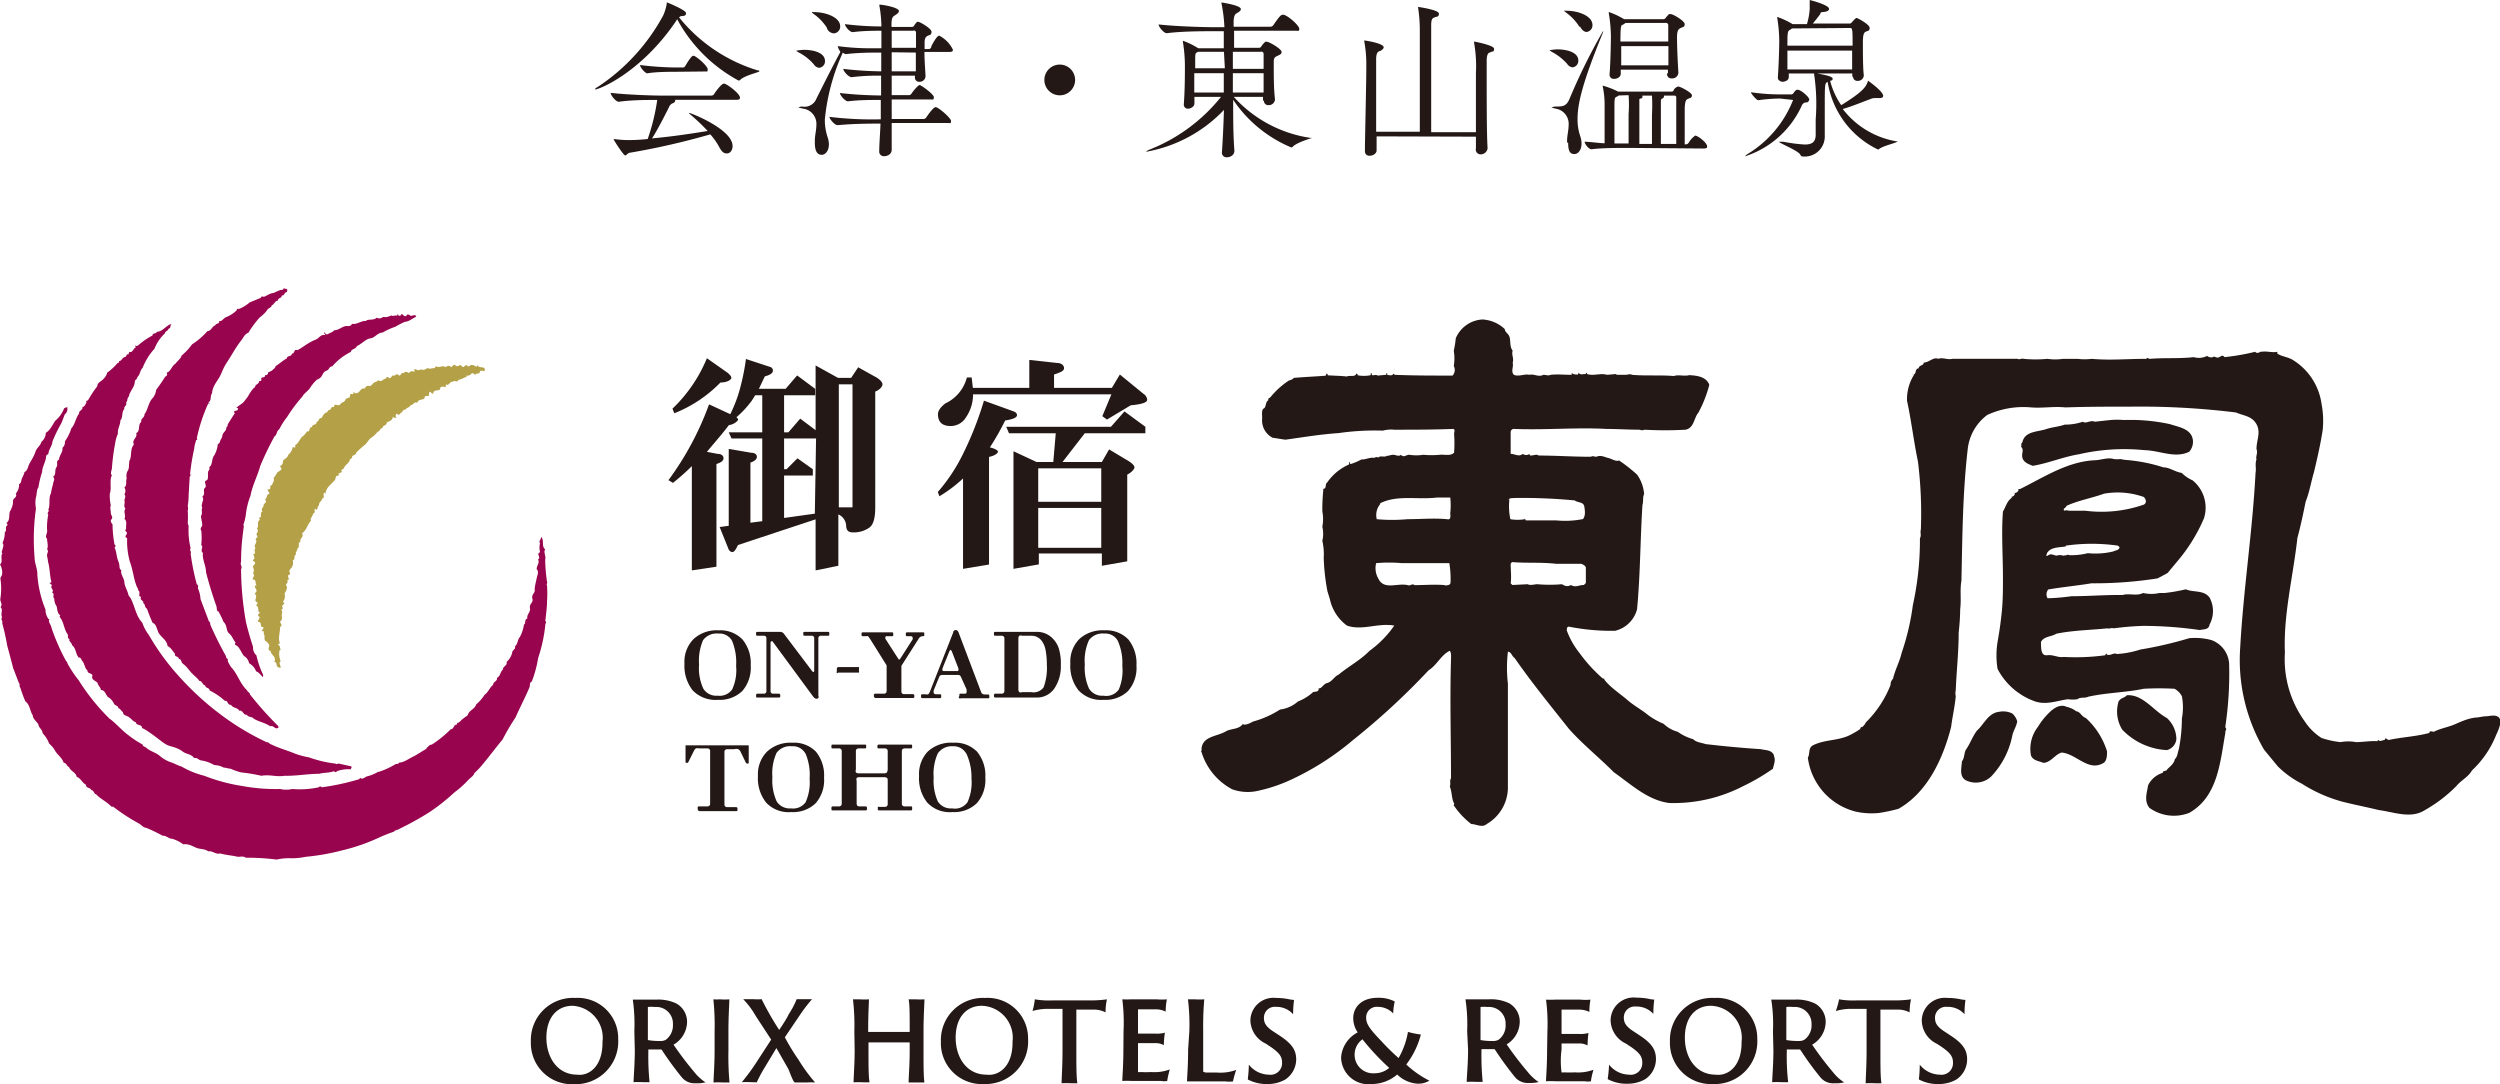
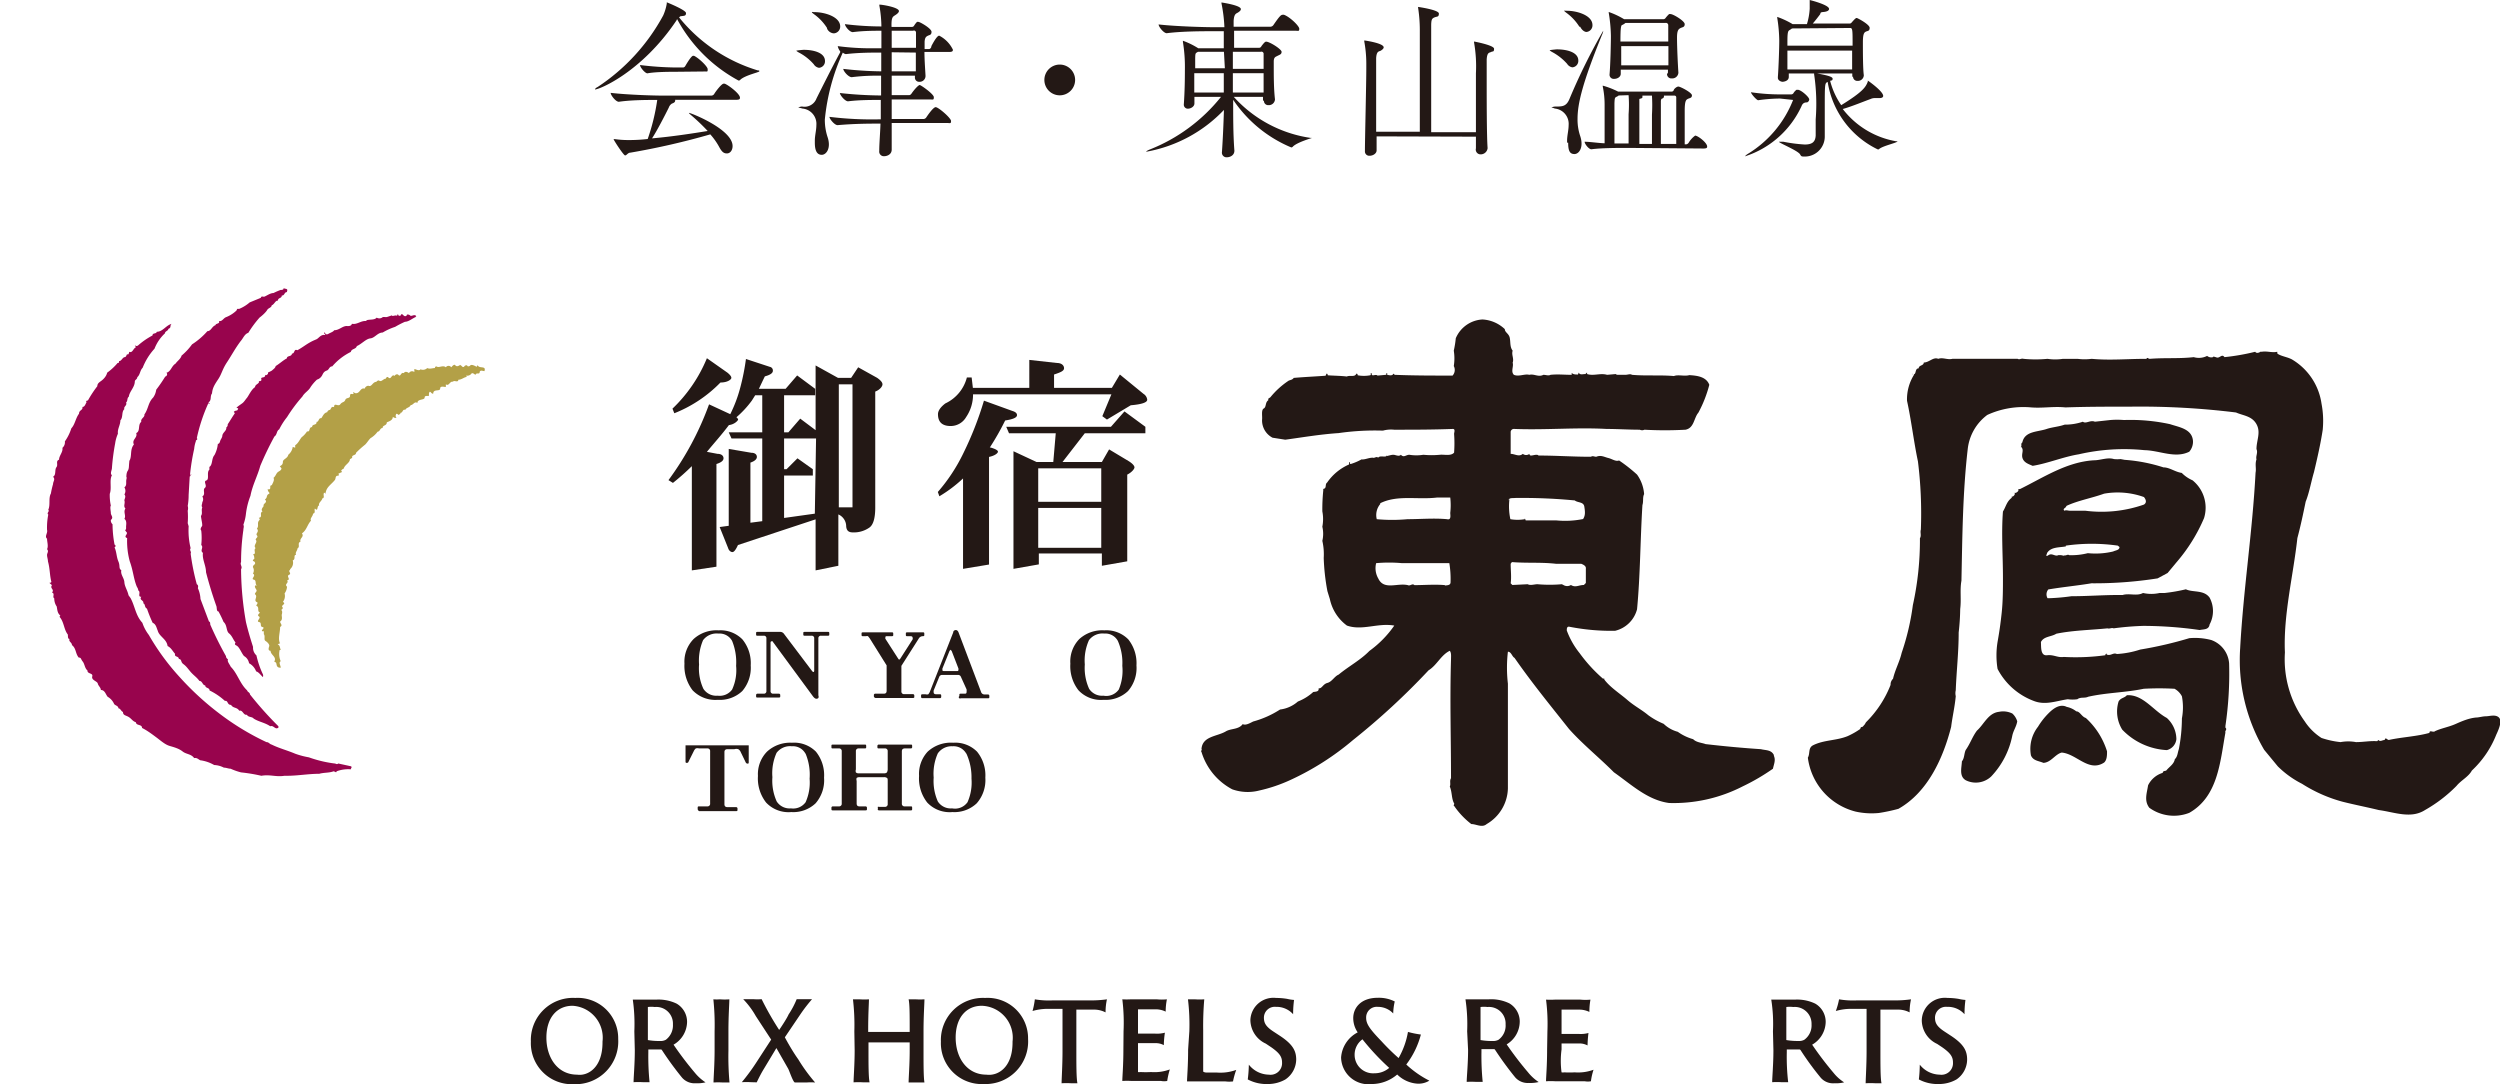
<svg xmlns="http://www.w3.org/2000/svg" viewBox="0 0 162.61 70.52">
  <defs>
    <style>.cls-1{fill:#231815;}.cls-2{fill:#b3a047;}.cls-3{fill:#98044d;}</style>
  </defs>
  <g id="レイヤー_2" data-name="レイヤー 2">
    <g id="contents">
      <path class="cls-1" d="M34.53,67.75a2.74,2.74,0,0,1,2.89-2.84,2.63,2.63,0,0,1,2.79,2.67,2.78,2.78,0,0,1-2.89,2.94A2.67,2.67,0,0,1,34.53,67.75Zm4.66,0a2.08,2.08,0,0,0-1.95-2.33c-1,0-1.7.76-1.7,2.07s.73,2.41,2,2.41C38.2,70,39.19,69.49,39.19,67.8Z" />
-       <path class="cls-1" d="M41.26,67.08a11.25,11.25,0,0,0-.1-2.06h.44l1.07,0a2.72,2.72,0,0,1,1.34.26,1.37,1.37,0,0,1,.68,1.19,1.74,1.74,0,0,1-.88,1.48,21.44,21.44,0,0,0,1.39,1.83,3,3,0,0,0,.69.62,2.27,2.27,0,0,1-.64.06,1.08,1.08,0,0,1-.89-.37,21,21,0,0,1-1.3-1.78.09.09,0,0,0-.09-.05h-.8s0,0,0,0v.19a16.92,16.92,0,0,0,.08,1.94l-.43,0a5,5,0,0,0-.61,0c0-.31.08-1.17.08-2.08Zm.88.49c0,.05,0,.05,0,.08a4.14,4.14,0,0,0,.77.06.72.72,0,0,0,.4-.08,1.17,1.17,0,0,0,.46-1,1.08,1.08,0,0,0-1.18-1.13,1.69,1.69,0,0,0-.45,0s0,0,0,.05Z" />
+       <path class="cls-1" d="M41.26,67.08a11.25,11.25,0,0,0-.1-2.06h.44l1.07,0a2.72,2.72,0,0,1,1.34.26,1.37,1.37,0,0,1,.68,1.19,1.74,1.74,0,0,1-.88,1.48,21.44,21.44,0,0,0,1.39,1.83,3,3,0,0,0,.69.62,2.27,2.27,0,0,1-.64.06,1.08,1.08,0,0,1-.89-.37,21,21,0,0,1-1.3-1.78.09.09,0,0,0-.09-.05h-.8s0,0,0,0v.19a16.92,16.92,0,0,0,.08,1.94l-.43,0a5,5,0,0,0-.61,0c0-.31.08-1.17.08-2.08Zm.88.49c0,.05,0,.05,0,.08a4.14,4.14,0,0,0,.77.06.72.72,0,0,0,.4-.08,1.17,1.17,0,0,0,.46-1,1.08,1.08,0,0,0-1.18-1.13,1.69,1.69,0,0,0-.45,0Z" />
      <path class="cls-1" d="M46.48,67.08A16,16,0,0,0,46.4,65a2.81,2.81,0,0,0,.43,0,3.67,3.67,0,0,0,.61,0c0,.28-.06,1.06-.06,2.08v1.26a18.92,18.92,0,0,0,.07,2.07l-.44,0a4.43,4.43,0,0,0-.6,0c0-.29.07-1.16.07-2.08Z" />
      <path class="cls-1" d="M48.85,70.39a5,5,0,0,0-.6,0,13.21,13.21,0,0,0,.91-1.23l1-1.54-1-1.53a5.37,5.37,0,0,0-.82-1.1h.65a3.45,3.45,0,0,0,.55,0,19.52,19.52,0,0,0,1.14,2c.21-.3.54-.82.61-1a5.54,5.54,0,0,0,.53-1h.36c.28,0,.55,0,.64,0a10.22,10.22,0,0,0-.77,1l-1,1.48c.2.38.56,1,.87,1.43a10.93,10.93,0,0,0,1.1,1.51,3.29,3.29,0,0,0-.56,0c-.19,0-.63,0-.75,0s-.36-.74-.44-.89l-.77-1.35-.83,1.38c-.22.36-.4.75-.45.85Z" />
      <path class="cls-1" d="M55.57,67.08A14.28,14.28,0,0,0,55.48,65h.44a4.14,4.14,0,0,0,.6,0c0,.26-.05.91-.05,2v.12s0,0,0,0h2.7a0,0,0,0,0,0,0V67c0-1,0-1.68-.07-2h.45a4.51,4.51,0,0,0,.58,0c0,.28-.06,1.06-.06,2.08v1.26c0,.86,0,1.74.06,2.07l-.45,0c-.21,0-.53,0-.58,0,0-.31.07-1.17.07-2.08v-.53a0,0,0,0,0,0,0H56.49s0,0,0,0v.53c0,.86,0,1.74.07,2.07l-.41,0a4.54,4.54,0,0,0-.63,0c0-.31.07-1.17.07-2.08Z" />
      <path class="cls-1" d="M61.2,67.75a2.74,2.74,0,0,1,2.88-2.84,2.63,2.63,0,0,1,2.79,2.67A2.77,2.77,0,0,1,64,70.51,2.66,2.66,0,0,1,61.2,67.75Zm4.66,0a2.08,2.08,0,0,0-2-2.33c-1,0-1.7.76-1.7,2.07s.73,2.41,2,2.41C64.87,70,65.86,69.48,65.86,67.8Z" />
      <path class="cls-1" d="M67.31,65a5.38,5.38,0,0,0,1.16.07h2.38A7.42,7.42,0,0,0,72,65a3.89,3.89,0,0,0-.09.85,1.62,1.62,0,0,0-.8-.18c-.25,0-.55,0-1.1,0v2.72c0,.85,0,1.76.07,2.07l-.4,0a5.18,5.18,0,0,0-.63,0c0-.29.06-1.16.06-2.08V65.62c-.31,0-.5,0-.95,0a3.47,3.47,0,0,0-1,.14A4.88,4.88,0,0,0,67.31,65Z" />
      <path class="cls-1" d="M73.08,67.08A12.26,12.26,0,0,0,73,65a4.83,4.83,0,0,0,.56,0h1.68a3.39,3.39,0,0,0,.66,0,4.1,4.1,0,0,0-.08.8,1.46,1.46,0,0,0-.66-.15c-.24,0-.68,0-1.14,0,0,0,0,0,0,0v1.58s0,0,0,0h1.1a2,2,0,0,0,.65-.06,5.91,5.91,0,0,0-.07.81,1.11,1.11,0,0,0-.55-.13c-.23,0-1,0-1.13,0s0,0,0,0v.39c0,1.26,0,1.47,0,1.49a.43.43,0,0,0,.16,0,6.21,6.21,0,0,0,.69,0,2.88,2.88,0,0,0,1.22-.17,4.93,4.93,0,0,0-.17.75,1.1,1.1,0,0,1-.4,0c-1,0-1.53,0-1.91,0a4.57,4.57,0,0,0-.61,0c0-.26.07-1,.07-2.07Z" />
      <path class="cls-1" d="M77.36,67.08A13.8,13.8,0,0,0,77.27,65h.45a4.11,4.11,0,0,0,.61,0,20.39,20.39,0,0,0-.07,2v1.21c0,1.28,0,1.47,0,1.49a.34.34,0,0,0,.18.06l.68,0a3,3,0,0,0,1.29-.17,5,5,0,0,0-.21.75,2,2,0,0,1-.49,0c-1,0-1.47,0-2,0-.25,0-.39,0-.5,0,0-.26.07-1,.07-2.07Z" />
      <path class="cls-1" d="M81.23,69.25a1.69,1.69,0,0,0,1.3.65.75.75,0,0,0,.86-.78c0-.36-.13-.6-.7-1l-.36-.24a1.71,1.71,0,0,1-1-1.53A1.5,1.5,0,0,1,83,64.91a4.52,4.52,0,0,1,.72.06,2.89,2.89,0,0,0,.45.07,7,7,0,0,0-.06.93A1.44,1.44,0,0,0,83,65.49a.71.71,0,0,0-.79.69c0,.32.08.57.64.93l.35.23c.88.57,1.11,1,1.11,1.58a1.59,1.59,0,0,1-.7,1.29,2.3,2.3,0,0,1-1.15.3,2.58,2.58,0,0,1-1.3-.3A9,9,0,0,0,81.23,69.25Z" />
      <path class="cls-1" d="M87.23,68.78a2,2,0,0,1,1.08-1.63,1.65,1.65,0,0,1-.29-.93c0-.65.48-1.32,1.6-1.32a2.29,2.29,0,0,1,1.1.24,3.79,3.79,0,0,0-.1.78,1.36,1.36,0,0,0-1-.43.69.69,0,0,0-.76.71c0,.4.22.72,1,1.53a14.22,14.22,0,0,0,1.11,1.09,5.17,5.17,0,0,0,.61-1.7,5.68,5.68,0,0,0,.84.17,5.51,5.51,0,0,1-.95,1.95,6.44,6.44,0,0,0,1.5,1.05,1.34,1.34,0,0,1-.84.19,2.06,2.06,0,0,1-1.25-.59,2.56,2.56,0,0,1-1.64.62A1.78,1.78,0,0,1,87.23,68.78Zm3.13.68a15.76,15.76,0,0,1-1.74-1.86,1.23,1.23,0,0,0-.51,1,1.2,1.2,0,0,0,1.29,1.21A1.45,1.45,0,0,0,90.36,69.46Z" />
      <path class="cls-1" d="M95.43,67.08A10.92,10.92,0,0,0,95.32,65h.44l1.07,0a2.72,2.72,0,0,1,1.34.26,1.37,1.37,0,0,1,.68,1.19A1.74,1.74,0,0,1,98,67.93a21.53,21.53,0,0,0,1.4,1.83,3,3,0,0,0,.68.62,2.27,2.27,0,0,1-.64.06,1.08,1.08,0,0,1-.89-.37,21,21,0,0,1-1.3-1.78.09.09,0,0,0-.09-.05h-.8s0,0,0,0v.19a16.92,16.92,0,0,0,.08,1.94l-.43,0a5,5,0,0,0-.61,0c0-.31.09-1.17.09-2.08Zm.87.49c0,.05,0,.05,0,.08a4.18,4.18,0,0,0,.78.06.71.71,0,0,0,.39-.08,1.14,1.14,0,0,0,.46-1,1.08,1.08,0,0,0-1.18-1.13,1.73,1.73,0,0,0-.45,0s0,0,0,.05Z" />
      <path class="cls-1" d="M100.65,67.08a12.26,12.26,0,0,0-.09-2.06,4.83,4.83,0,0,0,.56,0h1.68a3.24,3.24,0,0,0,.65,0,4.3,4.3,0,0,0-.07.8,1.5,1.5,0,0,0-.66-.15c-.24,0-.68,0-1.15,0,0,0,0,0,0,0v1.58s0,0,0,0h1.1a1.94,1.94,0,0,0,.65-.06,7.94,7.94,0,0,0-.06.81,1.11,1.11,0,0,0-.55-.13c-.24,0-1,0-1.14,0a0,0,0,0,0,0,0v.39a5.59,5.59,0,0,0,0,1.49.49.49,0,0,0,.17,0,6.21,6.21,0,0,0,.69,0,2.88,2.88,0,0,0,1.22-.17,4,4,0,0,0-.17.75,1.15,1.15,0,0,1-.4,0c-1,0-1.53,0-1.91,0a4.57,4.57,0,0,0-.61,0c0-.26.07-1,.07-2.07Z" />
-       <path class="cls-1" d="M104.66,69.25a1.69,1.69,0,0,0,1.3.65.75.75,0,0,0,.86-.78c0-.36-.13-.6-.7-1l-.36-.24a1.71,1.71,0,0,1-1-1.53,1.5,1.5,0,0,1,1.67-1.46,4.52,4.52,0,0,1,.72.06,2.89,2.89,0,0,0,.45.07,7,7,0,0,0-.06.93,1.44,1.44,0,0,0-1.13-.48.71.71,0,0,0-.79.69c0,.32.08.57.64.93l.35.23c.88.57,1.1,1,1.1,1.58a1.58,1.58,0,0,1-.69,1.29,2.3,2.3,0,0,1-1.15.3,2.58,2.58,0,0,1-1.3-.3A9,9,0,0,0,104.66,69.25Z" />
-       <path class="cls-1" d="M108.62,67.75a2.74,2.74,0,0,1,2.89-2.84,2.63,2.63,0,0,1,2.79,2.67,2.77,2.77,0,0,1-2.88,2.93A2.67,2.67,0,0,1,108.62,67.75Zm4.66,0a2.08,2.08,0,0,0-2-2.33c-1,0-1.69.76-1.69,2.07s.72,2.41,2,2.41C112.29,70,113.28,69.48,113.28,67.8Z" />
      <path class="cls-1" d="M115.32,67.08a10.09,10.09,0,0,0-.11-2.06h.45l1.07,0a2.72,2.72,0,0,1,1.34.26,1.37,1.37,0,0,1,.68,1.19,1.74,1.74,0,0,1-.88,1.48,21.44,21.44,0,0,0,1.39,1.83,2.82,2.82,0,0,0,.69.62,2.27,2.27,0,0,1-.64.06,1.06,1.06,0,0,1-.89-.37,19,19,0,0,1-1.3-1.78.1.1,0,0,0-.09-.05h-.81s0,0,0,0v.19a14.38,14.38,0,0,0,.09,1.94l-.44,0a4.86,4.86,0,0,0-.6,0c0-.31.08-1.17.08-2.08Zm.87.49c0,.05,0,.05,0,.08a4.36,4.36,0,0,0,.78.06.71.71,0,0,0,.39-.08,1.15,1.15,0,0,0,.47-1,1.09,1.09,0,0,0-1.19-1.13,1.77,1.77,0,0,0-.45,0s0,0,0,.05Z" />
      <path class="cls-1" d="M119.62,65a5.31,5.31,0,0,0,1.16.07h2.38A7.42,7.42,0,0,0,124.3,65a3.89,3.89,0,0,0-.09.85,1.62,1.62,0,0,0-.8-.18c-.25,0-.55,0-1.1,0v2.72c0,.85,0,1.76.07,2.07l-.4,0a5.18,5.18,0,0,0-.63,0c0-.29.06-1.16.06-2.08V65.62c-.31,0-.5,0-1,0a3.47,3.47,0,0,0-1,.14A4.88,4.88,0,0,0,119.62,65Z" />
      <path class="cls-1" d="M124.87,69.25a1.69,1.69,0,0,0,1.3.65.75.75,0,0,0,.86-.78c0-.36-.13-.6-.7-1L126,67.9a1.71,1.71,0,0,1-1-1.53,1.5,1.5,0,0,1,1.67-1.46,4.52,4.52,0,0,1,.72.06,2.89,2.89,0,0,0,.45.07,7,7,0,0,0-.06.93,1.44,1.44,0,0,0-1.13-.48.71.71,0,0,0-.79.69c0,.32.08.57.64.93l.35.23c.88.57,1.1,1,1.1,1.58a1.58,1.58,0,0,1-.69,1.29,2.3,2.3,0,0,1-1.15.3,2.58,2.58,0,0,1-1.3-.3A9,9,0,0,0,124.87,69.25Z" />
      <path class="cls-1" d="M44.17,1.13a10.48,10.48,0,0,0,5.12,3.45c.08,0,.1,0,.1.06s-.91.25-1.23.54a.14.14,0,0,1-.12.06,9.83,9.83,0,0,1-4-4L44,1.33C41.75,4.68,39,5.82,38.7,5.82c0,0,0,0,0,0s0-.08.17-.16A12.94,12.94,0,0,0,43.14,1a3.17,3.17,0,0,0,.23-.77c0-.05,0-.08,0-.08s1.25.5,1.25.7-.11.17-.37.21Zm-.26,5.36a.09.09,0,0,1,0,.08c0,.06-.06.12-.21.17A.51.51,0,0,0,43.5,7c-.25.5-.76,1.5-1.09,2,1.36-.12,2.69-.33,3.62-.48a13,13,0,0,0-1.15-1.09c-.05-.05-.07-.07-.07-.09h0c.12,0,2.84,1.07,2.84,2.16,0,.28-.16.48-.37.48s-.33-.11-.49-.4a4.3,4.3,0,0,0-.59-.84A48.12,48.12,0,0,1,41,9.93c-.16,0-.24.18-.34.18s-.75-1-.75-1.06,0,0,0,0H40a6.16,6.16,0,0,0,.88.06c.17,0,.68,0,1.25-.07a13.53,13.53,0,0,0,.62-2.54c-.66,0-1.68,0-2.5.12h0c-.2,0-.53-.43-.53-.58,1.13.13,2.82.18,3.46.18h3.09a.24.24,0,0,0,.18-.1c.11-.19.49-.68.62-.68h.06c.25.09,1,.66,1,.91,0,.07,0,.14-.23.14Zm0-1.82c-.33,0-1.27,0-1.8.1h0c-.15,0-.48-.39-.48-.54a20.63,20.63,0,0,0,2.31.16h.5a.19.19,0,0,0,.13-.09s.38-.67.51-.67,0,0,.06,0c.28.12.89.69.89.87s0,.15-.21.15Z" />
      <path class="cls-1" d="M52.93,4.18a3.37,3.37,0,0,0-1-.78c-.09-.06-.13-.08-.13-.1s.44-.06.47-.06c.61,0,1.39.17,1.39.73a.42.42,0,0,1-.39.44A.49.49,0,0,1,52.93,4.18ZM58,8c0,.61,0,1.2,0,1.73,0,.33-.32.43-.48.43a.3.3,0,0,1-.33-.34v0c0-.5.06-1.12.08-1.78-.68,0-1.65,0-2.79.1h0c-.2,0-.53-.41-.53-.54a22.53,22.53,0,0,0,3.34.16c0-.42,0-.84,0-1.26-.63,0-1.41,0-2.13.09h0c-.2,0-.53-.41-.53-.54a25.75,25.75,0,0,0,2.68.16V4.92c-.53,0-1.09,0-1.91.1h0c-.22,0-.55-.4-.55-.54a23.27,23.27,0,0,0,2.47.16V3.42c-.59,0-1.47,0-2.3.1h0a.37.37,0,0,1-.2-.1,13.67,13.67,0,0,0-1.17,4.36,3.59,3.59,0,0,0,.17,1.11c.26.74-.07,1.18-.37,1.18S53,9.82,53,9.28V9.14c0-.32.1-.67.1-1a1,1,0,0,0-.91-1.08C52,7,51.92,7,51.92,7s.1-.07.26-.07a.83.83,0,0,0,.93-.53c.3-.6,1-2,1.54-3l0-.06A.79.79,0,0,1,54.49,3a16.21,16.21,0,0,0,2.33.14h.51c0-.37,0-.69,0-.95V2c-.47,0-1.17,0-1.86.09h0c-.21,0-.51-.38-.51-.52a19.52,19.52,0,0,0,2.37.15A8,8,0,0,0,57.2.38a.25.25,0,0,1,0-.08s0,0,0,0c.2,0,1.27.18,1.27.42,0,.08-.09.17-.23.26s-.23.12-.25.47a2.66,2.66,0,0,0,0,.3h1.31a.16.16,0,0,0,.15-.07,1.35,1.35,0,0,1,.19-.25.17.17,0,0,1,.12,0c.08,0,.83.42.83.64s-.14.2-.25.26-.18.12-.2.38v.48h.31A.2.2,0,0,0,60.58,3c.32-.61.45-.68.51-.68a2,2,0,0,1,.89.91c0,.07,0,.15-.25.15h-1.6c0,.58.06,1.3.07,1.56a.38.38,0,0,1-.4.38.27.27,0,0,1-.29-.29h0V4.92H58c0,.41,0,.83,0,1.27h1.14a.22.22,0,0,0,.14-.09c.18-.27.46-.57.54-.57s.92.59.92.79-.05.15-.24.15H58c0,.42,0,.84,0,1.27h2.09a.24.24,0,0,0,.15-.09s.44-.68.62-.68,1,.71,1,.9S61.8,8,61.59,8Zm-4.2-6.17a3.19,3.19,0,0,0-.86-.91c-.09-.07-.13-.1-.13-.13s.05,0,.18,0c.65,0,1.66.3,1.66.93a.44.44,0,0,1-.42.45A.52.52,0,0,1,53.79,1.85ZM58,2c0,.31,0,.69,0,1.11h1.58c0-.47,0-.87,0-1A.13.13,0,0,0,59.39,2Zm0,1.4V4.64h1.57c0-.34,0-.78,0-1.22Z" />
      <path class="cls-1" d="M68.93,6.2a1,1,0,1,1,1-1A1,1,0,0,1,68.93,6.2Z" />
      <path class="cls-1" d="M82.15,6.55V6.3h-1.9a8.35,8.35,0,0,0,5,2.67c.07,0,.1,0,.1,0s-1,.29-1.26.57a.14.14,0,0,1-.1.05,8.48,8.48,0,0,1-3.78-3.1c0,1.14,0,2.28.08,3.31,0,.33-.32.43-.48.43a.3.3,0,0,1-.33-.34v0c.06-.86.1-1.8.13-2.74a9.19,9.19,0,0,1-5,2.71s-.07,0-.07,0,.08-.07.23-.13A11.19,11.19,0,0,0,79.42,6.3H77.69v.43c0,.2-.23.34-.43.34A.26.26,0,0,1,77,6.8v0c.06-.84.07-1.68.07-2.27a10.06,10.06,0,0,0-.13-1.81.35.35,0,0,0,0-.07s0,0,0,0a5,5,0,0,1,1,.49H79.6c0-.4,0-.77,0-1.11h-.71c-.62,0-2,0-3,.13h0c-.2,0-.53-.42-.53-.57h0c1.15.13,3,.18,3.63.18h.65A9.73,9.73,0,0,0,79.45.22a.18.18,0,0,1,0-.06s0,0,0,0,1.26.18,1.26.43c0,.08-.06.14-.18.22s-.26.07-.29.55c0,.12,0,.24,0,.38h2.39a.26.26,0,0,0,.19-.1c.42-.61.5-.68.62-.68h.07c.38.13,1,.73,1,.91s-.06.13-.24.13h-4q0,.52,0,1.11H81.9A.17.17,0,0,0,82.05,3c.21-.28.26-.29.31-.29.22,0,1,.49,1,.66s-.13.19-.26.26-.24.08-.25.35c0,.09,0,.2,0,.34,0,.58,0,1.47.08,2.14a.4.4,0,0,1-.42.38.28.28,0,0,1-.3-.29ZM79.61,3.37H78l-.08,0c-.16.1-.17.06-.18.42,0,.18,0,.4,0,.65h1.93ZM77.68,4.76c0,.39,0,.84,0,1.26h1.92V4.76Zm2.51-1.39c0,.35,0,.73,0,1.11h2c0-.39,0-.73,0-1A.14.14,0,0,0,82,3.37Zm0,1.39c0,.41,0,.84,0,1.26h2c0-.43,0-.86,0-1.26Z" />
      <path class="cls-1" d="M89.54,8.87v.91c0,.21-.24.35-.45.35a.28.28,0,0,1-.31-.29v0c0-.81.09-4.33.09-5.42V4.11a8,8,0,0,0-.13-1.4.28.28,0,0,1,0-.08s0,0,0,0S90,2.8,90,3.08c0,.07-.07.14-.18.21s-.28,0-.31.49c0,.28,0,1.45,0,2.7,0,.72,0,1.47,0,2.09h2.84c0-1.13,0-3.27,0-4.9,0-.63,0-1.17,0-1.56a9.68,9.68,0,0,0-.11-1.6.18.18,0,0,1,0-.06s0,0,0,0,1.35.19,1.35.43-.11.18-.28.25-.21.14-.22.49c0,.76,0,2.58,0,4.35,0,.95,0,1.89,0,2.63H96c0-1.12,0-2.82,0-3.83a9,9,0,0,0-.12-2,.23.23,0,0,1,0-.07s0,0,0,0,1.3.24,1.3.47-.08.15-.19.21-.26,0-.29.49c0,.13,0,.54,0,1.1,0,1.45,0,3.9.06,4.66a.45.45,0,0,1-.47.41A.31.31,0,0,1,96,9.65v0c0-.12,0-.4,0-.76Z" />
      <path class="cls-1" d="M101.93,4.15a3.51,3.51,0,0,0-1-.78c-.09-.06-.13-.08-.13-.1s.44-.06.46-.06c.62,0,1.4.17,1.4.73a.42.42,0,0,1-.39.44A.5.5,0,0,1,101.93,4.15Zm0,5.13V9.14c0-.32.1-.67.1-1a1,1,0,0,0-.9-1.08C101,7,100.91,7,100.91,7s.1-.07.27-.07c.45,0,.71,0,.92-.53A39.18,39.18,0,0,1,104.28,2s0,0,0,0a.61.61,0,0,1-.06.22c-1.29,3.17-1.61,4.52-1.61,5.51a3.31,3.31,0,0,0,.17,1.11c.25.74-.07,1.18-.37,1.18S102,9.82,102,9.28Zm.8-7.54a3.27,3.27,0,0,0-.85-.91c-.09-.07-.14-.11-.14-.13s.06,0,.18,0c.66,0,1.66.3,1.66.93a.43.43,0,0,1-.41.45C103.07,2.06,102.92,2,102.78,1.74Zm3.16,7.88c-.61,0-1.72,0-2.38.09h0c-.17,0-.44-.35-.44-.49h0c.35,0,.82.08,1.3.1,0-.19,0-.47,0-.78,0-.68,0-1.51,0-1.74a5.74,5.74,0,0,0-.12-1.17.15.15,0,0,1,0-.06s0,0,0,0a5.24,5.24,0,0,1,1,.39h3.48a.16.16,0,0,0,.14-.1c0-.06.18-.23.3-.23s.88.39.88.57-.14.17-.26.23-.21.12-.21.78,0,1.63,0,2.18h.1a.24.24,0,0,0,.16-.11,1.55,1.55,0,0,1,.42-.46c.17,0,.78.46.78.71,0,.06,0,.13-.24.13Zm2.6-4.9V4.53h-3.07V4.8c0,.19-.2.33-.43.33a.27.27,0,0,1-.3-.27v0c.06-.66.09-2.09.09-2.52a10.32,10.32,0,0,0-.14-1.5.18.18,0,0,1,0-.06s0,0,0,0a5.18,5.18,0,0,1,1,.47h2.53a.18.18,0,0,0,.15-.06,2.1,2.1,0,0,1,.24-.27.21.21,0,0,1,.12,0c.15,0,.9.44.9.65s-.15.19-.28.26-.22.16-.22.62c0,.67.06,1.85.09,2.28a.4.4,0,0,1-.43.37.28.28,0,0,1-.31-.28Zm-3.2,1.49-.09.06c-.17.08-.17.07-.19.44V9.33l.92,0c0-.5,0-1.32,0-1.9a8.3,8.3,0,0,0,0-1.24Zm.44-4.72a1,1,0,0,1-.2.13c-.1,0-.13.21-.13,1.08h3.11c0-.44,0-.82,0-1.07a.15.15,0,0,0-.17-.14ZM105.45,3c0,.41,0,.83,0,1.25h3.07c0-.38,0-.83,0-1.25Zm2,6.36c0-.5,0-1.32,0-1.9a10.36,10.36,0,0,0,0-1.24h-.62s0,0,0,.07,0,.09-.11.12-.09,0-.09.19c0,.52,0,1,0,1.59,0,.38,0,.77,0,1.17Zm1.58,0c0-.4,0-1.23,0-1.94,0-.46,0-.87,0-1.09a.11.11,0,0,0-.12-.11h-.68s0,0,0,.07a.15.15,0,0,1-.11.12s-.09,0-.09.19c0,.52,0,1,0,1.59,0,.38,0,.77,0,1.17Z" />
      <path class="cls-1" d="M115.78,6.41a10.18,10.18,0,0,0-1.42.11c-.1,0-.47-.42-.47-.52a13,13,0,0,0,1.81.14h.81s.1,0,.15-.09.14-.17.19-.21l.09,0c.2,0,.74.47.74.63a.22.22,0,0,1-.14.19c-.09,0-.27,0-.36.24a6.11,6.11,0,0,1-3.68,3.27s0,0,0,0,.06-.09.2-.17a7.16,7.16,0,0,0,2.93-3.5s0,0,0,0ZM120.48,5V4.78H118.2c.38.07,1,.18,1,.33s-.07.11-.16.15a5,5,0,0,0,.72,1.58c1.46-.9,1.6-1.2,1.73-1.53,0,0,0-.07,0-.07s1,.69,1,1c0,.09-.09.14-.24.14l-.18,0h-.15a.62.62,0,0,0-.25.06c-.37.13-1.26.5-1.81.65a5.58,5.58,0,0,0,3.48,2.1l.08,0c0,.1-1,.3-1.21.52a.11.11,0,0,1-.09,0,5.88,5.88,0,0,1-3.24-4.38c-.18.08-.19.09-.19,1.59,0,.49,0,1,0,1.21s0,.54,0,.78a1.3,1.3,0,0,1-1.39,1.27c-.09,0-.15,0-.22-.15-.19-.26-1.37-.73-1.37-.81H116a9.94,9.94,0,0,0,1.39.18c.47,0,.69-.16.71-.59,0-.2,0-.61,0-1.05A13,13,0,0,0,118,4.85a.25.25,0,0,1,0-.07h-1.65V5c0,.28-.34.32-.41.32s-.3-.07-.3-.26V5c.05-.66.09-1.9.09-2.34a9.91,9.91,0,0,0-.13-1.49.26.26,0,0,1,0-.07s0,0,0,0a5.38,5.38,0,0,1,1,.47h.93a4.24,4.24,0,0,0,.18-1c0-.16,0-.33,0-.44V0s0,0,0,0,1.26.31,1.26.58c0,.1-.12.18-.37.2s-.16.08-.22.16-.31.41-.47.59h2.39a.15.15,0,0,0,.14-.07c.24-.27.28-.29.33-.29s.84.42.84.64-.13.19-.25.25-.19.17-.19.7,0,1.73.06,2.13a.38.38,0,0,1-.41.37.27.27,0,0,1-.29-.28Zm-3.92-3.15a1.86,1.86,0,0,1-.18.12c-.12.07-.12.33-.12,1h4.24c0-1.05,0-1.15-.17-1.15Zm-.3,1.44c0,.41,0,.81,0,1.23h4.21c0-.38,0-.81,0-1.23Z" />
      <path class="cls-1" d="M115.38,49.11c-.17-.35-.54-.3-.84-.38-1.22-.08-2.38-.19-3.6-.33-.27-.1-.59-.1-.81-.32a3.22,3.22,0,0,1-1-.48,2.12,2.12,0,0,1-.92-.52,4.88,4.88,0,0,1-1-.56c-.43-.36-.91-.6-1.37-1s-1.11-.81-1.49-1.32l0-.06h-.09a9.83,9.83,0,0,1-1.51-1.65,5.26,5.26,0,0,1-.84-1.48c0-.11,0-.25.14-.25a14.14,14.14,0,0,0,3,.27,1.94,1.94,0,0,0,1.43-1.4c.21-2.19.21-4.54.35-6.78.08-.24,0-.49.11-.71a2.48,2.48,0,0,0-.46-1.27,10.05,10.05,0,0,0-1.17-.92c-.21.09-.45-.1-.7-.16s-.48-.21-.78-.08c-.14,0-.22-.08-.35,0-1.19,0-2.27-.08-3.41-.08-.08-.11-.35,0-.48,0s-.11-.11-.11-.16l0,0s0,.05,0,.05a.34.34,0,0,1-.43,0c-.25.22-.52,0-.79,0,0-.46,0-.92,0-1.4a.21.21,0,0,1,.24-.22c2.05.08,4-.11,6,0,.67,0,1.43.05,2.16.05a.34.34,0,0,0,.3,0,23.94,23.94,0,0,0,2.67,0c.57-.11.54-.76.84-1.11a8,8,0,0,0,.71-1.81c-.2-.54-.82-.6-1.3-.63-.32.09-.73-.05-1,.06-.89-.08-1.84,0-2.73-.08-.11-.08-.28,0-.43,0s-.27,0-.41,0-.16,0-.21-.05l-.57.05c-.43-.13-.87.09-1.3-.05l0-.1-.11.1c-.16,0-.37.08-.43-.1l-.05.13c-.16,0-.32,0-.41-.11l0,.13c-.49,0-.9-.05-1.38,0-.13.08-.3,0-.46,0-.33.17-.6-.08-.92,0-.3-.08-.68.14-1,0-.22-.22,0-.54-.08-.79.1-.27-.09-.51,0-.78-.19-.24-.13-.56-.19-.84s-.32-.35-.32-.56a2.28,2.28,0,0,0-1.46-.63,2,2,0,0,0-1.73,1.22,6.53,6.53,0,0,1-.13.81,3.15,3.15,0,0,1,0,1,.54.54,0,0,1-.08.62c-1.25,0-2.55,0-3.76-.05l-.09-.08c-.05.16-.26.11-.4.08l0-.1c-.11-.06,0,.08-.09.1l-.54.05c-.13-.13-.4.12-.38-.15-.13-.06,0,.1-.1.13a2.19,2.19,0,0,1-.81,0s0-.13-.09-.1c-.1.24-.4.08-.62.18-.4-.05-.86-.05-1.24-.08,0,0,0-.13-.08-.1l-.06.13c-.7.05-1.37.08-2.07.14-.09.13-.22.13-.33.18a5.32,5.32,0,0,0-1.19,1.08c-.11.09-.16.06-.13.19-.22.14-.12.44-.3.54s-.08.52-.11.73a1.27,1.27,0,0,0,.68,1.17l.83.13c1.17-.16,2.27-.35,3.47-.43a16.48,16.48,0,0,1,2.88-.16,2,2,0,0,1,.73-.06c1.27,0,2.49,0,3.82-.05.18,0,.08.24.08.32a8.31,8.31,0,0,1,0,1.22c-.21.24-.64.11-.92.14a5.61,5.61,0,0,1-1.08,0,2.78,2.78,0,0,1-.91,0c-.22,0-.36.21-.55,0-.13.14-.35,0-.49,0s-.29.06-.42.08l0-.08c0,.24-.43,0-.57.19-.11-.11-.24.05-.35,0-.27,0-.52.14-.73.11a3.6,3.6,0,0,1-.7.3c-.11,0,0-.16-.11-.11v.14a3.36,3.36,0,0,0-1.43,1.18c-.16.11,0,.38-.25.41h0s0,.05,0,.11a12.2,12.2,0,0,0-.06,1.35,2.64,2.64,0,0,1,0,1,2,2,0,0,1,0,.92,3.87,3.87,0,0,1,.09,1.11,14,14,0,0,0,.24,2.16l.16.52a2.88,2.88,0,0,0,1.11,1.72c1,.35,2-.19,3.08,0a6.85,6.85,0,0,1-1.62,1.65c-.57.59-1.35,1-2,1.54-.27.11-.43.46-.73.54s-.35.38-.57.35l0,.06c0,.16-.21.16-.35.18a3.25,3.25,0,0,1-1,.62,2.15,2.15,0,0,1-1.16.52,6.25,6.25,0,0,1-1.75.78c-.22.11-.49.27-.68.17-.27.37-.78.27-1.11.48-.57.33-1.51.3-1.57,1.14.06.05-.07.13,0,.19a4.08,4.08,0,0,0,2,2.43,3,3,0,0,0,1.75.08,10,10,0,0,0,2.06-.7A17.71,17.71,0,0,0,88,48.14a46,46,0,0,0,4.92-4.54c.54-.33.81-1,1.38-1.27.11.13.08.37.08.54-.08,2.73,0,5.08,0,7.75-.11.17,0,.38-.08.54.16.36.1.79.29,1.11,0,.08-.08.11,0,.16a5.13,5.13,0,0,0,1.11,1.17c.32,0,.7.26,1,0a2.76,2.76,0,0,0,1.38-2.32c0-2.3,0-4.49,0-6.81a9,9,0,0,1,0-2.08c.22,0,.27.32.43.4,1.11,1.6,2.32,3.08,3.54,4.62.89,1,2,1.89,2.92,2.82,1.14.8,2.19,1.81,3.59,2a9.82,9.82,0,0,0,4.79-1.08A13.63,13.63,0,0,0,115.32,50c.06-.3.19-.54.06-.84M89.76,32.74c1.13-.57,2.43-.22,3.73-.38l.84,0a4.39,4.39,0,0,1,0,1c0,.14.08.49-.21.41-.84-.08-1.74,0-2.57,0a10.83,10.83,0,0,1-2,0,1.11,1.11,0,0,1,.24-1M94,38.06c-.65-.06-1.41,0-2,0-.14-.14-.27.08-.43,0-.68-.16-1.55.35-1.92-.43a1.34,1.34,0,0,1-.14-1,9.27,9.27,0,0,1,1.68,0c1,0,2,0,3.08,0a6.31,6.31,0,0,1,.08,1.24c0,.22-.24.19-.38.22m4.16-5.54c0-.19.27-.14.43-.16a36,36,0,0,1,3.87.16c.19.16.57.08.62.4s.08.57-.08.81a5.87,5.87,0,0,1-1.73.09h-2l-.06-.14a0,0,0,0,0,0,0l0,.06a2.74,2.74,0,0,1-.94,0,4,4,0,0,1-.06-1.3M101.59,38A9,9,0,0,1,100,38c-.19,0-.46.1-.63,0l-1,.05-.11-.11c.06-.41,0-.84,0-1.27l.08-.11c1,.08,1.87,0,2.86.11l.33,0,1.32,0c.14.06.33.14.3.33l0,.16v.76l-.13.13c-.33,0-.54.19-.84,0a.46.46,0,0,1-.49,0" />
      <path class="cls-1" d="M148.13,23c.27.19.7.22,1,.41A4,4,0,0,1,151,26.25a6,6,0,0,1,.08,1.7c-.14.92-.35,1.84-.57,2.76-.19.64-.3,1.32-.54,1.92-.16.78-.33,1.59-.54,2.37-.27,2.46-.92,5-.81,7.44a6.89,6.89,0,0,0,1.29,4.48A3.64,3.64,0,0,0,151,48a5.71,5.71,0,0,0,1.24.27,2.74,2.74,0,0,1,1,0l0,0c.49,0,.89-.09,1.38-.06l.08-.08c.11.14.27,0,.41,0,.05-.22.16,0,.27,0,.86-.19,1.78-.22,2.64-.46,0-.22.25,0,.36-.11.4-.19.89-.27,1.32-.46s.86-.38,1.35-.43c.19,0,.43-.08.65-.08s.62-.14.84.08,0,.75-.17,1.11a6.41,6.41,0,0,1-1.59,2.34c-.22.41-.7.63-1,1a9.32,9.32,0,0,1-2.05,1.57c-.92.59-2,.13-3,0-.78-.19-1.6-.35-2.35-.54a9.46,9.46,0,0,1-2.65-1.17,6.24,6.24,0,0,1-1.57-1.13l-.89-1.08a11.54,11.54,0,0,1-1.56-6.62c.21-3.84.8-7.54,1-11.4.06-.3-.05-.54.06-.87-.06-.22.11-.43,0-.67,0-.57.3-1.08,0-1.62s-.86-.55-1.33-.76a50.8,50.8,0,0,0-6.83-.38c-1.35,0-2.84,0-4.27.05-.76-.08-1.46.06-2.22,0a5.62,5.62,0,0,0-2.86.49,3.2,3.2,0,0,0-1.27,2.21c-.33,2.84-.35,5.7-.41,8.57-.11.62,0,1.19-.08,1.84a15.12,15.12,0,0,1-.1,1.53c0,1.3-.14,2.47-.19,3.76a.82.82,0,0,0,0,.38c-.06.68-.22,1.35-.3,2-.51,2-1.51,4.25-3.43,5.33a11.5,11.5,0,0,1-1.27.27,4.81,4.81,0,0,1-1.51-.09,4.16,4.16,0,0,1-3.11-3.51c.16-.27,0-.64.35-.81.7-.35,1.51-.29,2.24-.59a5,5,0,0,0,.81-.46l.06-.14c.08.06.16-.08.24-.16l.08-.14,0,0a7,7,0,0,0,1.6-2.43.52.52,0,0,1,.16-.4c.13-.58.43-1.11.56-1.68a16,16,0,0,0,.73-3.11,19.62,19.62,0,0,0,.46-4.35c.11-.18,0-.37.06-.56a27.4,27.4,0,0,0-.19-4.44c-.27-1.27-.43-2.67-.71-3.94a3,3,0,0,1,.46-1.7c0-.06-.13,0-.13-.06.33.16.13-.35.43-.35,0-.22.33-.16.33-.38.35,0,.62-.38.94-.24.3-.11.6.08.92,0h3c.41,0,.82,0,1.25,0,.11.08.24-.05.38,0a8.14,8.14,0,0,0,1.56,0,3.24,3.24,0,0,0,1,0c.3,0,.62,0,.95,0a3.52,3.52,0,0,0,.92,0c1.21.11,2.29,0,3.56,0,.08-.13.11,0,.22,0,1-.08,1.89,0,2.86-.11a1.19,1.19,0,0,0,.87-.08.42.42,0,0,0,.38.08c.05-.08.1,0,.19,0,.24.14.37-.26.56,0a14.37,14.37,0,0,0,2-.35c.05.11.24.08.33,0l.1,0c.33-.06.68.08,1,0" />
      <path class="cls-1" d="M141.18,27.6c.57.19,1.4.3,1.46,1.08a1,1,0,0,1-.24.7c-.92.46-1.92-.08-2.92-.1a13.15,13.15,0,0,0-4.27.27c-1,.16-2,.59-3,.75-.24-.11-.54-.19-.65-.48s.11-.52-.08-.74c0,0-.08,0-.08,0a.06.06,0,0,1,0,0l0,0c.16,0,0-.22.14-.3.16-.76,1-.67,1.62-.89.35-.11.78-.14,1.13-.27a3.61,3.61,0,0,0,1.19-.19c.19.16.49-.13.78,0l1-.11a5.33,5.33,0,0,1,.89,0,12.08,12.08,0,0,1,3,.27" />
      <path class="cls-1" d="M144.75,47.22a23.28,23.28,0,0,0,.24-4.08,1.75,1.75,0,0,0-1.16-1.51,4.14,4.14,0,0,0-1.43-.12,25.4,25.4,0,0,1-3.19.74,6,6,0,0,1-1.52.29c-.21-.1-.35.08-.56.06s-.06-.19-.14-.08-.05,0-.05.1a14.29,14.29,0,0,1-2.7.11c-.41.06-.65-.16-1.09-.11s-.38-.54-.4-.86c.19-.38.67-.33,1-.54,1.06-.22,2.25-.24,3.33-.35.13.05.27-.06.4,0a18.62,18.62,0,0,1,1.92-.16,26.23,26.23,0,0,1,3.68.27c.24-.06.59,0,.64-.36a1.84,1.84,0,0,0,0-1.75c-.38-.52-1.09-.32-1.54-.54a11.07,11.07,0,0,1-1.38.24h-.33a2.46,2.46,0,0,1-1.08,0c-.4.22-.89,0-1.32.13-.08,0-.16,0-.22,0-1.11,0-2.05.08-3.11.08a13.47,13.47,0,0,1-1.45.13l-.11,0a.5.5,0,0,1,.05-.57c.95-.16,1.84-.24,2.81-.4a26.55,26.55,0,0,0,4.3-.32l.65-.35.59-.71a10.94,10.94,0,0,0,1.78-2.86,2.29,2.29,0,0,0-.75-2.46,2.23,2.23,0,0,1-.7-.48c-.43-.06-.79-.36-1.19-.36a10.69,10.69,0,0,0-2.52-.49l-.27-.05a2.08,2.08,0,0,1-.43,0c-.43-.13-.86.08-1.32.08-1.76.11-3.25,1.11-4.79,1.87l-.11,0a.22.22,0,0,1,0,.11c-.06.11-.22.19-.3.11s0,0,.06.05-.08.25-.19.22v.08c-.33.24-.38.59-.57.89-.11,1.41,0,2.86,0,4.3,0,.73,0,1.51-.08,2.27s-.16,1.29-.27,1.91a5.45,5.45,0,0,0,0,1.76,4.39,4.39,0,0,0,2.35,2.08c.76.3,1.46,0,2.22-.11a2.11,2.11,0,0,0,.62,0c.21-.16.48-.05.7-.16,1.19-.27,2.43-.27,3.62-.52a18.44,18.44,0,0,1,2,0,1.19,1.19,0,0,1,.48.49,3.87,3.87,0,0,1,0,1.44,10.64,10.64,0,0,1-.2,2c-.08.22-.08.49-.26.65-.06.33-.36.49-.55.73-.08.06-.21,0-.24.16a1.56,1.56,0,0,0-.95.81c-.08.52-.27,1,.08,1.46a2.73,2.73,0,0,0,2.6.33c1.86-1.06,2-3.27,2.35-5.22-.05-.13.14-.19,0-.32M134.42,32.9c.76-.35,1.6-.49,2.44-.79a5.06,5.06,0,0,1,2.59.22c.11.13.22.35,0,.49a8.33,8.33,0,0,1-3.81.4c-.3,0-.68,0-1,0-.13,0-.24-.06-.37,0-.11-.13.05-.16.1-.24m0,2.51a12,12,0,0,1,3.38,0l.11.09c0,.21-.25.21-.41.29a4.93,4.93,0,0,1-1.65.11,4.28,4.28,0,0,1-1.21.13c-.11-.08-.22.06-.3,0,0,.08-.16,0-.24,0s-.11,0-.17,0c-.21.11-.4-.16-.64,0s-.09-.09-.09-.14c.25-.41.82-.35,1.22-.43" />
      <path class="cls-1" d="M140.94,46.7a1.88,1.88,0,0,1,.62,1.38.82.82,0,0,1-.62.71,4.33,4.33,0,0,1-2.9-1.33,2.23,2.23,0,0,1-.24-1.83c.14-.25.38-.22.54-.41,1.06-.06,1.71,1,2.6,1.48" />
      <path class="cls-1" d="M135.05,46.27c.24,0,.35.35.62.43a4.91,4.91,0,0,1,1.38,2.17c0,.24,0,.56-.19.73-1,.65-1.79-.57-2.76-.65-.43.11-.7.65-1.19.67-.29-.13-.67-.13-.81-.49a2.33,2.33,0,0,1,.46-1.86,4.57,4.57,0,0,1,.7-.89c.3-.3.73-.62,1.17-.4a1.46,1.46,0,0,1,.62.29" />
      <path class="cls-1" d="M130.89,46.41a1.11,1.11,0,0,1,.32.51c-.06.35-.24.57-.32.92a5.37,5.37,0,0,1-1.38,2.67,1.46,1.46,0,0,1-1.65.24c-.44-.26-.27-.8-.25-1.23.17-.2.14-.52.25-.74.3-.43.43-.86.73-1.26.46-.41.73-1.14,1.43-1.22a1.35,1.35,0,0,1,.87.11" />
      <path class="cls-1" d="M47.33,24.25c.15.13.24.23.24.33s-.24.3-.71.3a8.6,8.6,0,0,1-3,2l-.12-.3a9.54,9.54,0,0,0,2.24-3.28Zm.17,2.69a9,9,0,0,0,.65-1.73,14.83,14.83,0,0,0,.37-1.86l1.55.51a.24.24,0,0,1,.2.26c0,.15-.18.27-.52.36-.15.3-.27.57-.39.81H51.1l.75-.87,1.17.87v.42H51v2.41h.28l.77-.89,1,.75V23.77l1.46.81h.85l.46-.69,1.24.69c.22.16.34.29.34.42s-.16.35-.47.47V33c0,.68-.12,1.11-.36,1.3a1.76,1.76,0,0,1-1.09.33c-.28,0-.41-.11-.44-.38a.85.85,0,0,0-.51-.79V36.8l-1.48.3V33.78L48,35.45c-.14.31-.26.46-.36.46s-.23-.09-.28-.26l-.55-1.37.59-.08v-5l1.47.25c.24,0,.36.12.36.27s-.15.28-.42.37V34l.77-.1V28.52h-2l-.18-.4h2.18V25.71h-.46l-.22.35a6.47,6.47,0,0,1-1,1.08c.06.06.11.1.11.15s-.21.31-.6.36c-.47.63-1,1.21-1.43,1.74l.69.13c.26,0,.39.13.39.29s-.17.28-.46.37v6.68L45,37.1V30.32a15.26,15.26,0,0,1-1.23,1.09l-.29-.18a19.44,19.44,0,0,0,2.64-4.93Zm5.58,1.58H51v2h.16l.71-.71,1,.71v.41H51v2.76l2-.28ZM54.56,33h.89V25h-.89Z" />
      <path class="cls-1" d="M68.75,23.61c.3,0,.46.16.46.34s-.23.27-.65.41v.87h3.76l.52-.87,1.54,1.26a.51.51,0,0,1,.24.38c0,.18-.36.3-1.07.36L72,27.29l-.3-.22.59-1.42h-9a2.6,2.6,0,0,1-.45,1.48,1.16,1.16,0,0,1-1,.58c-.56,0-.83-.26-.83-.77,0-.21.15-.45.48-.7a2.57,2.57,0,0,0,1.4-1.69h.31l.08.68h3.67V23.41Zm-2.9,3.12q.3.09.3.27c0,.16-.25.27-.77.35a17,17,0,0,1-1,1.76l.06,0c.3.09.47.18.47.27s-.19.26-.58.34v7L62.64,37V31.12a8.86,8.86,0,0,1-1.54,1.16L61,32a11.31,11.31,0,0,0,1.66-2.52A21.76,21.76,0,0,0,64,26.06Zm-.22,1.45-.18-.42h6.81l.88-1,1.36,1v.42H70.56l-1.45,1.87h2.56l.47-.82,1.3.78c.23.15.35.29.35.39s-.17.32-.47.47v5.64l-1.65.29V36h-4.1v.71L65.92,37V29.35l1.5.7h1.09l.16-1.87Zm6,4.86h-4.1v2.59h4.1Zm0-2.58h-4.1v2.18h4.1Z" />
      <path class="cls-1" d="M45.12,41.56A2.21,2.21,0,0,1,46.74,41a2,2,0,0,1,1.55.59,2.43,2.43,0,0,1,.54,1.69,2.33,2.33,0,0,1-.55,1.67,2.12,2.12,0,0,1-1.59.57,2.06,2.06,0,0,1-1.64-.62,2.59,2.59,0,0,1-.53-1.73A2.1,2.1,0,0,1,45.12,41.56Zm2.5.13a.93.93,0,0,0-.89-.48,1.1,1.1,0,0,0-1,.43,3.38,3.38,0,0,0-.26,1.58,3.17,3.17,0,0,0,.28,1.58,1,1,0,0,0,.93.45,1,1,0,0,0,.94-.4,3,3,0,0,0,.26-1.54A3.69,3.69,0,0,0,47.62,41.69Z" />
      <path class="cls-1" d="M50.17,41.72s-.05,0-.05.09v3.13a.16.16,0,0,0,.18.18h.35a.09.09,0,0,1,.1.1v.06c0,.06,0,.09-.1.09H49.28c-.07,0-.1,0-.1-.09v-.06a.09.09,0,0,1,.1-.1h.39a.16.16,0,0,0,.18-.18V41.53a.16.16,0,0,0-.18-.18h-.39c-.07,0-.1,0-.1-.09v-.07c0-.06,0-.09.1-.09h1.46a.3.3,0,0,1,.24.11l1.85,2.45s.05.05.07.05.06,0,.06-.11V41.53a.16.16,0,0,0-.18-.18h-.43c-.06,0-.1,0-.1-.09v-.07c0-.06,0-.09.1-.09h1.49c.06,0,.1,0,.1.09v.07c0,.06,0,.09-.1.09h-.43a.16.16,0,0,0-.18.18v3.7a.23.23,0,0,1,0,.17.17.17,0,0,1-.13.05c-.07,0-.15-.06-.23-.17l-2.59-3.52A.07.07,0,0,0,50.17,41.72Z" />
-       <path class="cls-1" d="M54.43,43.78a.13.13,0,0,1,0-.1v-.17a.11.11,0,0,1,.12-.12h1.23s.08,0,.09,0a.12.12,0,0,1,0,.09v.17a.13.13,0,0,1,0,.1s-.05,0-.09,0H54.52S54.45,43.8,54.43,43.78Z" />
      <path class="cls-1" d="M56.84,45.28v-.06a.09.09,0,0,1,.1-.1h.55c.12,0,.18-.06.18-.19V43.28l-1.1-1.76-.11-.14a.23.23,0,0,0-.13,0h-.19c-.07,0-.1,0-.1-.09v-.07c0-.06,0-.09.1-.09H58c.06,0,.1,0,.1.09v.07c0,.06,0,.09-.1.09h-.3c-.07,0-.11,0-.11.08a.18.18,0,0,0,0,.09l.85,1.32a.06.06,0,0,0,.1,0l.82-1.28a.17.17,0,0,0,0-.11c0-.07-.05-.1-.15-.1h-.19c-.07,0-.1,0-.1-.09v-.07c0-.06,0-.09.1-.09h1c.07,0,.1,0,.1.09v.07c0,.06,0,.09-.1.09H60a.31.31,0,0,0-.25.17l-1.12,1.76v1.65a.17.17,0,0,0,.19.19h.55a.09.09,0,0,1,.1.1v.06c0,.06,0,.09-.1.09H56.94C56.87,45.37,56.84,45.34,56.84,45.28Z" />
      <path class="cls-1" d="M62.4,45.28v-.06c0-.06,0-.1.09-.1h.24c.09,0,.14,0,.14-.12a.62.62,0,0,0,0-.16L62.49,44a.19.19,0,0,0-.19-.1h-1a.2.2,0,0,0-.21.13l-.36.88a.51.51,0,0,0,0,.13c0,.08.06.12.19.12h.21c.06,0,.09,0,.09.1v.06a.08.08,0,0,1-.09.09H60a.08.08,0,0,1-.09-.09v-.06c0-.06,0-.1.09-.1h.21a.29.29,0,0,0,.17,0,.64.64,0,0,0,.12-.21L62,41.14c0-.11.1-.16.17-.16s.14.05.18.16L63.81,45a.23.23,0,0,0,.24.17h.2a.09.09,0,0,1,.1.1v.06c0,.06,0,.09-.1.09H62.49A.08.08,0,0,1,62.4,45.28Zm-.59-3s0,0-.05.06l-.46,1.14a.29.29,0,0,0,0,.09c0,.05,0,.08.11.08h.81c.08,0,.12,0,.12-.08a.29.29,0,0,0,0-.09l-.44-1.14S61.83,42.26,61.81,42.26Z" />
-       <path class="cls-1" d="M64.65,45.28v-.06a.09.09,0,0,1,.1-.1h.38c.13,0,.2-.06.2-.19V41.54c0-.13-.07-.19-.2-.19h-.38c-.06,0-.1,0-.1-.09v-.07c0-.06,0-.09.1-.09h2.66a1.41,1.41,0,0,1,.92.3,1.67,1.67,0,0,1,.54.78A3.31,3.31,0,0,1,69,43.26a2.55,2.55,0,0,1-.42,1.52,1.37,1.37,0,0,1-1.2.59H64.75C64.69,45.37,64.65,45.34,64.65,45.28Zm3.23-.57a3.62,3.62,0,0,0,.21-1.49,4.8,4.8,0,0,0-.08-.93,1.48,1.48,0,0,0-.24-.59.87.87,0,0,0-.32-.27.88.88,0,0,0-.41-.08h-.55a.31.31,0,0,0-.19,0,.27.27,0,0,0-.06.2v3.27a.27.27,0,0,0,.06.2.26.26,0,0,0,.19,0h.58A.82.82,0,0,0,67.88,44.71Z" />
      <path class="cls-1" d="M70.21,41.56A2.22,2.22,0,0,1,71.83,41a2,2,0,0,1,1.56.59,2.48,2.48,0,0,1,.53,1.69,2.29,2.29,0,0,1-.55,1.67,2.12,2.12,0,0,1-1.59.57,2,2,0,0,1-1.63-.62,2.54,2.54,0,0,1-.53-1.73A2.09,2.09,0,0,1,70.21,41.56Zm2.5.13a.92.92,0,0,0-.88-.48,1.1,1.1,0,0,0-1,.43,3.23,3.23,0,0,0-.27,1.58,3.28,3.28,0,0,0,.28,1.58,1,1,0,0,0,.93.45,1,1,0,0,0,1-.4A3.16,3.16,0,0,0,73,43.31,3.53,3.53,0,0,0,72.71,41.69Z" />
      <path class="cls-1" d="M45.38,52.61v-.06c0-.06,0-.1.09-.1H46a.17.17,0,0,0,.19-.19V48.87a.17.17,0,0,0-.19-.19h-.53a.41.41,0,0,0-.21,0,.49.49,0,0,0-.14.19l-.33.66a.11.11,0,0,1-.11.09c-.06,0-.09,0-.09-.1V48.48s0,0,.06,0h4s.05,0,.05,0v1.09c0,.07,0,.1-.08.1a.14.14,0,0,1-.12-.09l-.32-.66a.39.39,0,0,0-.16-.19.41.41,0,0,0-.25,0h-.45c-.13,0-.2.06-.2.19v3.39c0,.13.07.19.2.19h.55a.09.09,0,0,1,.1.1v.06c0,.07,0,.1-.1.1h-2.4C45.41,52.71,45.38,52.68,45.38,52.61Z" />
      <path class="cls-1" d="M49.89,48.89a2.22,2.22,0,0,1,1.62-.58,2,2,0,0,1,1.56.58,2.43,2.43,0,0,1,.53,1.69,2.29,2.29,0,0,1-.55,1.67,2.11,2.11,0,0,1-1.58.57,2,2,0,0,1-1.64-.62,2.54,2.54,0,0,1-.53-1.73A2.09,2.09,0,0,1,49.89,48.89Zm2.5.13a.92.92,0,0,0-.88-.48,1.1,1.1,0,0,0-1,.43,3.23,3.23,0,0,0-.27,1.58,3.28,3.28,0,0,0,.28,1.58,1,1,0,0,0,.93.45,1,1,0,0,0,.95-.4,3.14,3.14,0,0,0,.26-1.53A3.55,3.55,0,0,0,52.39,49Z" />
      <path class="cls-1" d="M57.1,52.68a.09.09,0,0,1,0-.07v-.06a.09.09,0,0,1,0-.07.11.11,0,0,1,.07,0h.38a.17.17,0,0,0,.19-.19V50.79c0-.09,0-.16-.05-.19a.31.31,0,0,0-.19-.05H55.91a.31.31,0,0,0-.19.05.29.29,0,0,0,0,.19v1.47c0,.13.06.19.18.19h.39a.09.09,0,0,1,.1.1v.06c0,.07,0,.1-.1.1H54.18c-.07,0-.1,0-.1-.1v-.06a.09.09,0,0,1,.1-.1h.38a.17.17,0,0,0,.19-.19V48.87a.17.17,0,0,0-.19-.19h-.38c-.07,0-.1,0-.1-.09v-.06c0-.07,0-.1.1-.1h2.06c.07,0,.1,0,.1.1v.06c0,.06,0,.09-.1.09h-.38a.17.17,0,0,0-.19.19v1.18a.29.29,0,0,0,0,.19.25.25,0,0,0,.19.06H57.5a.25.25,0,0,0,.19-.06s.05-.1.05-.19V48.87a.17.17,0,0,0-.19-.19h-.38c-.06,0-.1,0-.1-.09v-.06a.09.09,0,0,1,.1-.1h2.07c.06,0,.09,0,.09.1v.06a.08.08,0,0,1-.09.09h-.38c-.13,0-.2.06-.2.19v3.39a.17.17,0,0,0,.19.19h.39c.06,0,.09,0,.09.1v.06c0,.07,0,.1-.09.1H57.17A.11.11,0,0,1,57.1,52.68Z" />
      <path class="cls-1" d="M60.34,48.89A2.23,2.23,0,0,1,62,48.31a2,2,0,0,1,1.55.58,2.43,2.43,0,0,1,.54,1.69,2.29,2.29,0,0,1-.56,1.67,2.11,2.11,0,0,1-1.58.57,2,2,0,0,1-1.64-.62,2.54,2.54,0,0,1-.53-1.73A2.13,2.13,0,0,1,60.34,48.89Zm2.51.13a.94.94,0,0,0-.89-.48A1.1,1.1,0,0,0,61,49a3.23,3.23,0,0,0-.27,1.58A3.28,3.28,0,0,0,61,52.13a1,1,0,0,0,.93.45,1,1,0,0,0,1-.4,3.14,3.14,0,0,0,.26-1.53A3.71,3.71,0,0,0,62.85,49Z" />
      <path class="cls-2" d="M29.9,23.74c.14,0,.16.2.29.11a.16.16,0,0,1,.2-.08c0,.08.13.08.2,0s.26,0,.41.09l.07-.11c.09.26.57,0,.44.39-.09,0-.29-.1-.31.07s-.22,0-.26.16c-.09,0-.13-.12-.26-.09a.34.34,0,0,1-.36.15.2.2,0,0,0,.05.09c-.18,0-.33.18-.56.18,0,.22-.3,0-.34.13-.23-.05-.25.31-.47.17,0,.05,0,.11,0,.16s-.37-.11-.37.11-.45,0-.45.33c-.13.06-.21-.29-.28,0,0,0,0,.06,0,.13s-.28-.05-.28.13-.47.07-.47.35c-.2-.13-.26.14-.44.14-.06.17-.28.15-.35.31-.18-.07-.15.19-.31.19,0,.09-.07.09-.11.13s-.13-.17-.19,0,.1.18,0,.2a.26.26,0,0,1-.2-.07c0,.22-.22.29-.39.36,0,.24-.29.17-.27.37-.19,0-.15.22-.33.24a1.53,1.53,0,0,1-.46.42c-.13.13-.22.29-.35.42a6.27,6.27,0,0,0-.59.53c0,.2-.31.11-.25.33l-.15.09c0,.24-.35.37-.4.61a.37.37,0,0,0-.17.13l.06.09-.24.11s.07.09,0,.13c-.22,0-.15.14-.22.27-.24.31-.59.48-.61.9l-.05,0,.05-.05c-.05,0-.07,0-.11,0s0,.07,0,.09v0l0-.06c-.07.09.08.3-.11.33,0,.15-.27.28-.2.46-.16,0-.05.44-.27.2-.08.06.07.29-.13.33,0,.17-.22.31-.13.46h0c-.24.24-.28.62-.59.82.17.24-.18.32-.09.54-.24.09,0,.33-.2.44,0,.14-.17.27-.09.42-.2,0,0,.29-.22.36a.54.54,0,0,1-.17.57v.06c-.18.05.13.22-.07.31s.15.31-.13.36c.15.17-.2.24,0,.41a.84.84,0,0,1-.16.44.62.62,0,0,1-.11.55c.27.16-.2.2,0,.38a.2.2,0,0,1-.13.15c.11,0,.09.2.06.29s.09.33-.11.46c0,.13.2.24,0,.35,0,.38-.16.77,0,1.08h0s0,0-.07,0,0,0,0,0l-.09.07c.15,0,.15.24.2.35l-.07,0a1.14,1.14,0,0,0,.07.73c-.16.07,0,.28,0,.42-.09,0-.24,0-.27-.2s-.08-.13-.15-.2c.18-.31-.24-.42-.24-.7-.18,0-.13-.18-.09-.29s-.11-.27-.24-.35,0-.31-.11-.44l0-.2a.11.11,0,0,1-.11,0c-.07-.09.15-.13.07-.26-.27,0-.05-.29-.27-.33s.15-.27,0-.36,0-.17.06-.26c-.22-.07,0-.35-.24-.44,0-.07.11-.13.07-.22-.31-.11.08-.37-.16-.53,0-.09.09-.13.11-.22s-.17-.22-.09-.35l.11,0c-.15-.09,0-.33-.21-.38s.19-.26-.05-.39a.4.4,0,0,0,0-.42c0-.09.05-.13.11-.18s.05-.19-.11-.22a.12.12,0,0,1,.09-.13c0-.08,0-.24-.09-.31.27,0,0-.28.18-.4-.2-.17.17-.39,0-.54,0-.12.19-.16.08-.29s.18-.22,0-.44c.15-.16,0-.35.13-.51s0-.11,0-.19c.28-.05,0-.31.24-.42-.13-.09,0-.25.07-.34-.07-.19.3-.21.08-.44.2-.11.05-.28.29-.37,0,0,0,0,0-.06a.36.36,0,0,1-.11-.23c.31.07.05-.26.27-.26.06-.15.19-.33.11-.48.15-.11.17-.31.32-.4s.18-.11.2-.22l-.11-.13c.11-.07.2-.11.2-.29s.31-.22.35-.46a.8.8,0,0,0,.29-.51l.16.05c0-.05,0-.11,0-.16.2-.13.27-.33.42-.52a1.44,1.44,0,0,0,.35-.38c.24.05.09-.28.33-.28,0-.23.31-.09.29-.34.17,0,.11-.26.31-.24.11-.15.17-.35.39-.39,0-.07.07-.13.16-.15s.06-.25.28-.18c0-.33.27,0,.4-.18s.26-.11.33-.29.31-.06.31-.28.26,0,.22-.16.06,0,.11,0c.31.07.33-.39.62-.29a.27.27,0,0,1,.24-.19c.22.11.28-.27.53-.25,0-.06.08-.08.15-.1.17.15.28-.11.46-.11a.12.12,0,0,1,.13-.11c.22.26.22-.23.44-.07a.17.17,0,0,1,.22-.09c.18.22.16-.18.38-.09.06-.13.22-.09.33,0a.23.23,0,0,1,.35-.07s0-.11,0-.18.31.16.4,0a.4.4,0,0,0,.44-.08c.17.08.33,0,.5,0a.1.1,0,0,1,.09-.11c.18.13.42-.11.62.06a.21.21,0,0,1,.35,0c.07-.07.13-.17.24-.16.11.16.24.07.35,0" />
      <path class="cls-3" d="M18.66,19c-.18,0-.14.24-.33.22,0,.2-.25.13-.25.33-.19,0-.22.24-.41.31,0,.15-.22.17-.29.3s-.31.36-.49.49a6.91,6.91,0,0,0-.74,1l0,0c-.24.07-.33.35-.49.53-.35.46-.59.92-.9,1.39s-.33.74-.57,1.1-.37.57-.4.92c-.15.2,0,.44-.24.59l.09.05c0,.06-.07,0-.09,0a11.19,11.19,0,0,0-.75,2.27c.11.11-.09.11-.06.2a2,2,0,0,0-.11.5,13.66,13.66,0,0,0-.27,1.68l.11,0,0,0c-.09-.08-.06.11-.13.11l-.07,1.21a4.25,4.25,0,0,1-.06.71.53.53,0,0,1,0,.31,5.47,5.47,0,0,1,0,.81l.06.2a4.89,4.89,0,0,0,.13,1.43c-.1.13.07.22,0,.35A14.94,14.94,0,0,0,12.8,38c.11.06.09.17.07.26a1.89,1.89,0,0,1,.17.7l.55,1.46c.13.06.05.17.11.26a22.24,22.24,0,0,0,1,2c0,.11.07.16.13.21h0c-.07.13.11.32.18.48.44.44.59,1.1,1.07,1.54,0,.09.18.13.18.26a22.61,22.61,0,0,0,1.85,2.07v.09c-.22.16-.31-.18-.53-.09-.35-.24-.73-.28-1.08-.5-.11-.14-.35-.07-.44-.25-.24.05-.26-.33-.5-.26-.13-.24-.4-.15-.53-.38-.27,0-.18-.3-.4-.26a4.16,4.16,0,0,0-1-.68c0-.2-.28-.13-.28-.33-.18,0-.18-.29-.38-.29-.17-.24-.39-.37-.59-.61s-.27-.35-.46-.49-.07-.3-.29-.33c0-.2-.31-.11-.24-.33-.16-.17-.25-.39-.49-.51-.06-.46-.54-.61-.64-1-.08-.18-.11-.42-.33-.51a8.81,8.81,0,0,1-.37-.92c-.18-.09-.09-.29-.24-.35.06-.2-.29-.2-.13-.42-.27,0,0-.31-.2-.42,0-.13-.07-.18-.11-.29-.2-.52-.22-1-.44-1.6A5,5,0,0,1,8.27,35c-.29-.11.13-.27-.07-.42l-.07-.11c.09,0,.07-.13.07-.22s.07-.38-.11-.5c.13-.21-.09-.45.07-.67-.16-.17,0-.33-.07-.53,0-.1.13-.25,0-.39a.43.43,0,0,0,0-.46c.18-.13.09-.33.13-.51s0-.13,0-.18,0-.26.09-.39.07-.31.09-.49,0-.13.05-.22c.13-.3,0-.68.26-1-.16-.32.26-.43.15-.74.29-.13.09-.55.33-.73-.06-.22.24-.29.2-.48.27-.38.24-.77.57-1.1a1.11,1.11,0,0,0,.2-.51,10.06,10.06,0,0,0,.59-.86c.09,0,.18-.18.07-.24.31-.09.33-.44.6-.6.11-.17.33-.3.39-.52a4,4,0,0,0,.68-.73,4.74,4.74,0,0,0,1-.86c.24,0,.29-.31.53-.39,0-.13.31-.07.22-.27.22.05.29-.2.49-.26a2.13,2.13,0,0,0,.65-.42l.05-.11.13,0a2.5,2.5,0,0,0,.68-.42l.73-.3c0-.09.09-.09.18-.07s.39-.24.64-.24a4.19,4.19,0,0,1,.46-.2c.06,0,.22,0,.2-.13.06.09.3,0,.22.22" />
      <path class="cls-3" d="M26.05,20.53c.13-.28.18.16.4,0,0-.13.18-.06.24,0s.26-.09.35,0,0,0,0,.09c-.22.09-.46.31-.7.31a6.42,6.42,0,0,0-.64.33,4,4,0,0,0-.81.37c-.33,0-.51.35-.8.38s-.57.37-.88.5c-.06.22-.35.16-.39.38a3.77,3.77,0,0,0-1.21.94c-.2,0-.2.22-.35.27s-.22.13-.29.28-.2.27-.35.31a2.73,2.73,0,0,0-.42.49c-.13.24-.4.37-.53.61a10,10,0,0,0-1,1.34,4.31,4.31,0,0,0-.51.8c-.18.09-.13.35-.31.46a20.9,20.9,0,0,0-.92,1.91c-.18.66-.51,1.26-.64,1.95A4.77,4.77,0,0,0,16,33.39a3,3,0,0,1-.17.74c.06.14,0,.2,0,.34a14.59,14.59,0,0,0-.15,2.09c-.09.17.11.3,0,.46A20.22,20.22,0,0,0,16,40.47c.13.55.29,1.08.46,1.61a.67.67,0,0,0,.22.55,5.77,5.77,0,0,0,.42,1.23.26.26,0,0,1,0,.18c-.13-.11-.27-.33-.44-.37a1,1,0,0,0-.46-.53.67.67,0,0,0-.33-.47c-.14-.17-.22-.39-.36-.57s-.3-.11-.19-.31c-.16-.19-.22-.43-.42-.59s-.11-.53-.36-.75a7.06,7.06,0,0,0-.33-.68c-.13,0-.1-.22-.13-.33-.26-.73-.48-1.45-.68-2.22,0-.44-.26-.84-.2-1.26-.22-.15.07-.35-.11-.51a4.21,4.21,0,0,0,0-.94c-.09-.09,0-.22.05-.29s-.05-.44-.07-.66c.13-.17,0-.37.09-.55-.09-.13,0-.22,0-.35a.35.35,0,0,0,0-.37c.24-.14,0-.42.17-.56s-.13-.41.09-.48,0-.53.2-.7l0-.18h0c.22-.13.13-.55.33-.77a1.94,1.94,0,0,0,.22-.73c.13,0,.13-.17.18-.26s.09-.15.11-.24c0-.24.29-.33.26-.57a.2.2,0,0,0,.09-.2c.15-.22.29-.47.46-.71,0-.08-.13-.08,0-.15s.15,0,.2-.11,0-.07-.07-.09.24-.22.36-.31.19-.22.3-.35.29-.55.53-.7c0-.2.33-.22.24-.4a.13.13,0,0,0,.18-.07c-.11-.26.26-.06.24-.33.07.05.11,0,.18-.06v-.09a2.1,2.1,0,0,0,.26-.13c.09-.09.22-.16.24-.29.25-.15.49-.38.73-.5,0-.2.31-.09.33-.31.2,0,.11-.33.35-.22.27-.14.51-.33.75-.47s.33-.17.49-.24.28-.33.57-.28l0-.05s-.11-.06-.06-.11.06.2.26.09.31-.13.39-.24c.34,0,.56-.31.86-.27.09,0,.25,0,.29-.15.33.07.57-.2.9-.18l.09-.06c.2-.05.49,0,.62-.16a.34.34,0,0,0,.35,0c.09-.09.22,0,.35-.05l.27-.09s0,0,0-.06v0c0,.19.24,0,.35.08l.07-.13c0,.22.19.09.3.11" />
      <path class="cls-3" d="M11.17,21.06c-.15.11,0,.26-.22.33,0,.13-.22.15-.22.29a2.68,2.68,0,0,0-.68,1,4,4,0,0,0-.77,1.24c-.18.17-.16.46-.35.61,0,.14-.14.16-.16.27,0,.39-.35.66-.39,1-.14.11-.05.27-.18.38.09.2-.18.26-.11.43-.2.18-.07.53-.26.73,0,.31-.2.56-.16.87a2.38,2.38,0,0,0-.18.63,14.17,14.17,0,0,0-.21,1.61c0,.13-.14.35,0,.46-.18.33,0,.83-.14,1.21a3.15,3.15,0,0,0,.07.77c-.07.09,0,.35,0,.49s.2.28,0,.44a.33.33,0,0,0,.11.28,7.38,7.38,0,0,0,.13,1.32c.07.05.11.11,0,.18.14.31.12.61.25.92s0,.44.19.57c-.06.29.18.49.2.78s.2.52.27.85l.13.18c.29.53.33,1.14.77,1.61a2.73,2.73,0,0,0,.42.79A15.39,15.39,0,0,0,11.65,44a18.63,18.63,0,0,0,2.87,2.6,16.78,16.78,0,0,0,2.81,1.67c.16,0,.2.13.34.16.48.24,1,.37,1.52.59a5.17,5.17,0,0,0,.9.24,7.82,7.82,0,0,0,1.67.4c.09,0,.15.09.24,0l.82.18c.11.06,0,.11,0,.2a2.15,2.15,0,0,0-.93.13c0,.13-.11,0-.2,0-.28.11-.61.07-.92.16-.71,0-1.41.13-2.11.13l-.16,0c-.55.09-.94-.1-1.5,0a11,11,0,0,0-1.32-.22A4,4,0,0,1,15,50c-.15,0-.28-.07-.44-.07a1.48,1.48,0,0,0-.63-.17,2.46,2.46,0,0,0-.91-.31c-.13-.07-.22-.18-.39-.14-.2-.28-.51-.24-.75-.43s-.53-.27-.84-.36-.59-.35-.86-.55-.61-.46-.94-.62c0-.26-.38-.13-.4-.37-.22-.07-.29-.24-.48-.35S8,46.53,8,46.31c-.13-.05-.15-.22-.3-.24,0-.18-.25-.18-.29-.31A1,1,0,0,0,7,45.32c-.13-.16-.18-.44-.44-.44,0-.16-.17-.27-.2-.42S5.93,44.24,6,44s-.33-.15-.31-.39c-.18-.14-.18-.42-.31-.58s-.09-.26-.26-.26c-.22-.26-.16-.6-.44-.81,0-.18-.23-.22-.16-.4-.13,0-.09-.2-.11-.29-.26-.33-.24-.81-.53-1.14,0,0,0-.07.05-.09-.2-.15-.2-.38-.24-.59a.9.9,0,0,1-.16-.53c-.15-.09.07-.31-.15-.38.19-.2-.16-.26,0-.48l-.17-.15s.13,0,.13-.07c-.11-.42-.09-.86-.22-1.32,0-.13-.06-.29-.06-.42s.13-.24,0-.38c.1-.19,0-.48,0-.68-.18-.15.06-.37,0-.57a4.31,4.31,0,0,1,.08-1c-.13-.11.11-.2,0-.31.15-.33,0-.75.17-1.06a5.45,5.45,0,0,1,.14-.61c0-.18.17-.31,0-.48.22-.12.09-.45.22-.62s-.07-.4.17-.49c0-.26.27-.5.22-.77a.48.48,0,0,0,.16-.42,3.06,3.06,0,0,0,.42-.85c.24-.25.28-.67.5-.95,0-.25.27-.22.22-.44.16,0,.2-.2.27-.31-.09-.13.09-.07.11-.15a7.22,7.22,0,0,1,.59-.89c0-.17.11-.24.26-.35s.33-.3.38-.53a3.66,3.66,0,0,0,.68-.63c.05,0,.07,0,.09-.05l0-.07c.17,0,.22-.24.37-.26s.09-.24.22-.17a.24.24,0,0,0,.07-.18c.22.11.26-.22.44-.29l-.07-.13c.09.05.13.07.22,0a4.78,4.78,0,0,1,.93-.64c0-.19.24-.08.28-.24.4,0,.62-.46,1-.52Z" />
-       <path class="cls-3" d="M4.37,26.47a.47.47,0,0,1-.16.49L4,27.51a9.65,9.65,0,0,0-.59,1.21c0,.26-.24.5-.26.79L3,29.64c0,.38-.26.71-.26,1.06a5.87,5.87,0,0,0-.24,1c-.14.18-.09.45-.16.64a1.81,1.81,0,0,0,0,.73,14.22,14.22,0,0,0-.09,3.2c0,.39.2.74.18,1.14a7.41,7.41,0,0,0,.53,2.24,1,1,0,0,0,.2.62s.06,0,.06,0c-.13.17.11.35.13.57A13.77,13.77,0,0,0,4.3,43c.09.06.07.13.11.19a7.54,7.54,0,0,0,.71,1.06,13.61,13.61,0,0,0,2,2.49c.4.28.82.79,1.26,1.1a6.32,6.32,0,0,0,.9.59c0,.11.11.13.2.18.29.27.66.33.93.57a2.18,2.18,0,0,0,.76.42c.2.07.42.2.64.26a5.54,5.54,0,0,0,1.48.6,11.39,11.39,0,0,0,2.44.66,12.08,12.08,0,0,0,2.49.2,1.76,1.76,0,0,0,.79,0,5.87,5.87,0,0,0,1.72-.11.12.12,0,0,1,.2,0,15.85,15.85,0,0,0,2.44-.53l.05-.09c.13.13.28,0,.41-.08a2.7,2.7,0,0,0,.77-.31l.05,0a5,5,0,0,0,1.1-.51.2.2,0,0,0,.22-.09l0,0c.29,0,.6-.24.87-.37s.59-.35.9-.53c0-.09.06-.07.11-.14s.15-.13.24-.13a7.32,7.32,0,0,0,1.23-1c.22,0,.16-.3.4-.3,0,0,0-.12.06-.12s.11-.06.18-.11,0,0,0-.08h0v.06a4,4,0,0,1,.46-.35c.07-.33.47-.4.55-.71a2.74,2.74,0,0,0,.55-.63c.24-.16.33-.47.55-.64,0-.22.31-.24.25-.46.24-.11.2-.38.39-.53,0-.25.31-.25.24-.51a1.15,1.15,0,0,0,.36-.57c0-.22.24-.22.19-.44.2-.18.14-.4.31-.6a2.42,2.42,0,0,0,.27-.81c.15-.09,0-.33.22-.4-.05-.28.22-.39.17-.68s.24-.35.16-.61.17-.36.15-.55.09-.57.15-.88c.05-.14.11-.34,0-.46s.22-.47.06-.65c.24-.15-.15-.37.14-.48a1.12,1.12,0,0,1,0-.6c-.13-.08.09-.26.07-.41l0,0c.22.25,0,.62.26.82-.13.2.07.42,0,.68a11.49,11.49,0,0,0,.12,1.43c.06.07-.07.16,0,.24a7.48,7.48,0,0,1,0,1.06c0,.4-.07.83-.11,1.25.11.11,0,.14,0,.25a9.87,9.87,0,0,1-.47,2.17,7.38,7.38,0,0,1-.41,1.52c-.18.07-.09.29-.16.4-.28.66-.62,1.3-.9,1.94a14.83,14.83,0,0,0-.84,1.43c-.46.55-.86,1.1-1.34,1.67a4.81,4.81,0,0,1-.49.51c-.06.2-.26.3-.39.44a6.28,6.28,0,0,1-.9.81,13.5,13.5,0,0,1-1.61,1.28A19.36,19.36,0,0,1,26,53.9c-.11.09-.28.07-.39.2a9.92,9.92,0,0,0-1,.4,12.54,12.54,0,0,1-2.35.81,14.45,14.45,0,0,1-2.38.42,4.11,4.11,0,0,1-1.06.09,3.77,3.77,0,0,0-.83.09,14.87,14.87,0,0,0-2-.12c-.15-.12-.35-.06-.52-.06-.38-.09-.75-.11-1.15-.22-.29.09-.51-.2-.77-.13-.22-.18-.53-.13-.79-.24s-.51-.27-.84-.22a2.27,2.27,0,0,0-.71-.36c-.24,0-.39-.22-.63-.2a10.72,10.72,0,0,0-1.08-.52c-.18,0-.31-.2-.49-.29a12.64,12.64,0,0,1-1.65-1.08l-.11,0c-.3-.33-.7-.48-1-.81-.13,0-.13-.25-.31-.27-.07-.18-.35-.11-.35-.35-.22-.09-.35-.44-.6-.51-.06-.31-.41-.37-.5-.64-.16-.06-.16-.26-.35-.28-.09-.31-.4-.51-.55-.77s-.27-.35-.4-.49a1.91,1.91,0,0,0-.42-.66c0-.22-.22-.33-.26-.52s-.38-.38-.38-.65c-.19-.26-.17-.68-.48-.9a8.51,8.51,0,0,1-.33-.9c-.09-.07,0-.22-.09-.3-.13-.31-.24-.64-.37-.95Q.67,42.72.47,42a15,15,0,0,0-.33-1.48c.07-.13-.13-.24,0-.37-.13-.2.09-.51-.11-.66.18-.2-.06-.35,0-.59a4.29,4.29,0,0,0,0-1.24c0-.11,0-.08.07-.2S.17,37,0,36.71c.22-.17,0-.51.16-.73-.11-.06,0-.17,0-.24s.13-.29,0-.42a1.52,1.52,0,0,0,.15-.7c.16-.11,0-.29.13-.42s-.06-.13,0-.2c.22-.18.13-.48.2-.72a1.69,1.69,0,0,0,.2-.51s0-.09,0-.13,0-.15.09-.22.18-.22.09-.31a.86.86,0,0,0,.22-.62c.15-.06.13-.22.18-.35s.15-.28.17-.44c.2-.07.22-.33.31-.51s.31-.5.4-.79.33-.39.39-.66a.78.78,0,0,0,.29-.59c.28-.15.44-.53.62-.79a1.9,1.9,0,0,0,.57-.8,1.1,1.1,0,0,1,.24-.09" />
    </g>
  </g>
</svg>